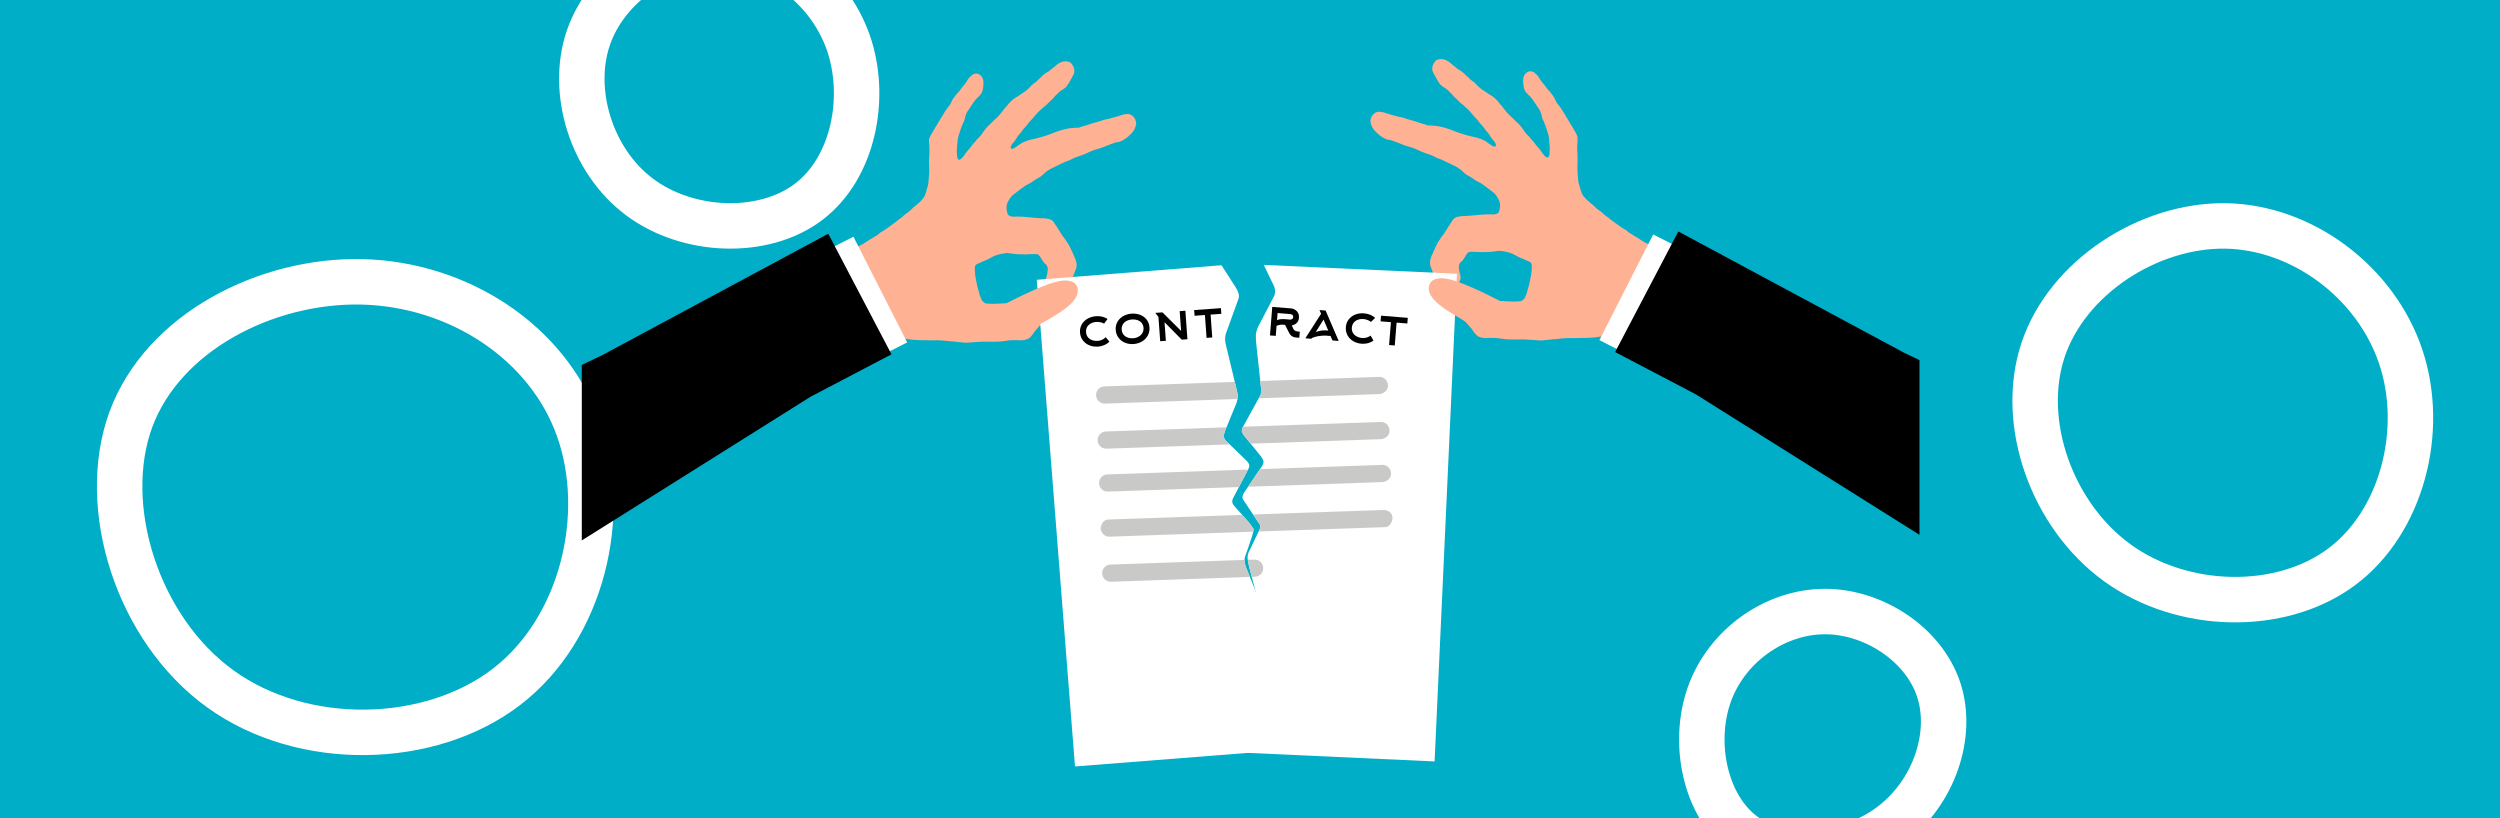
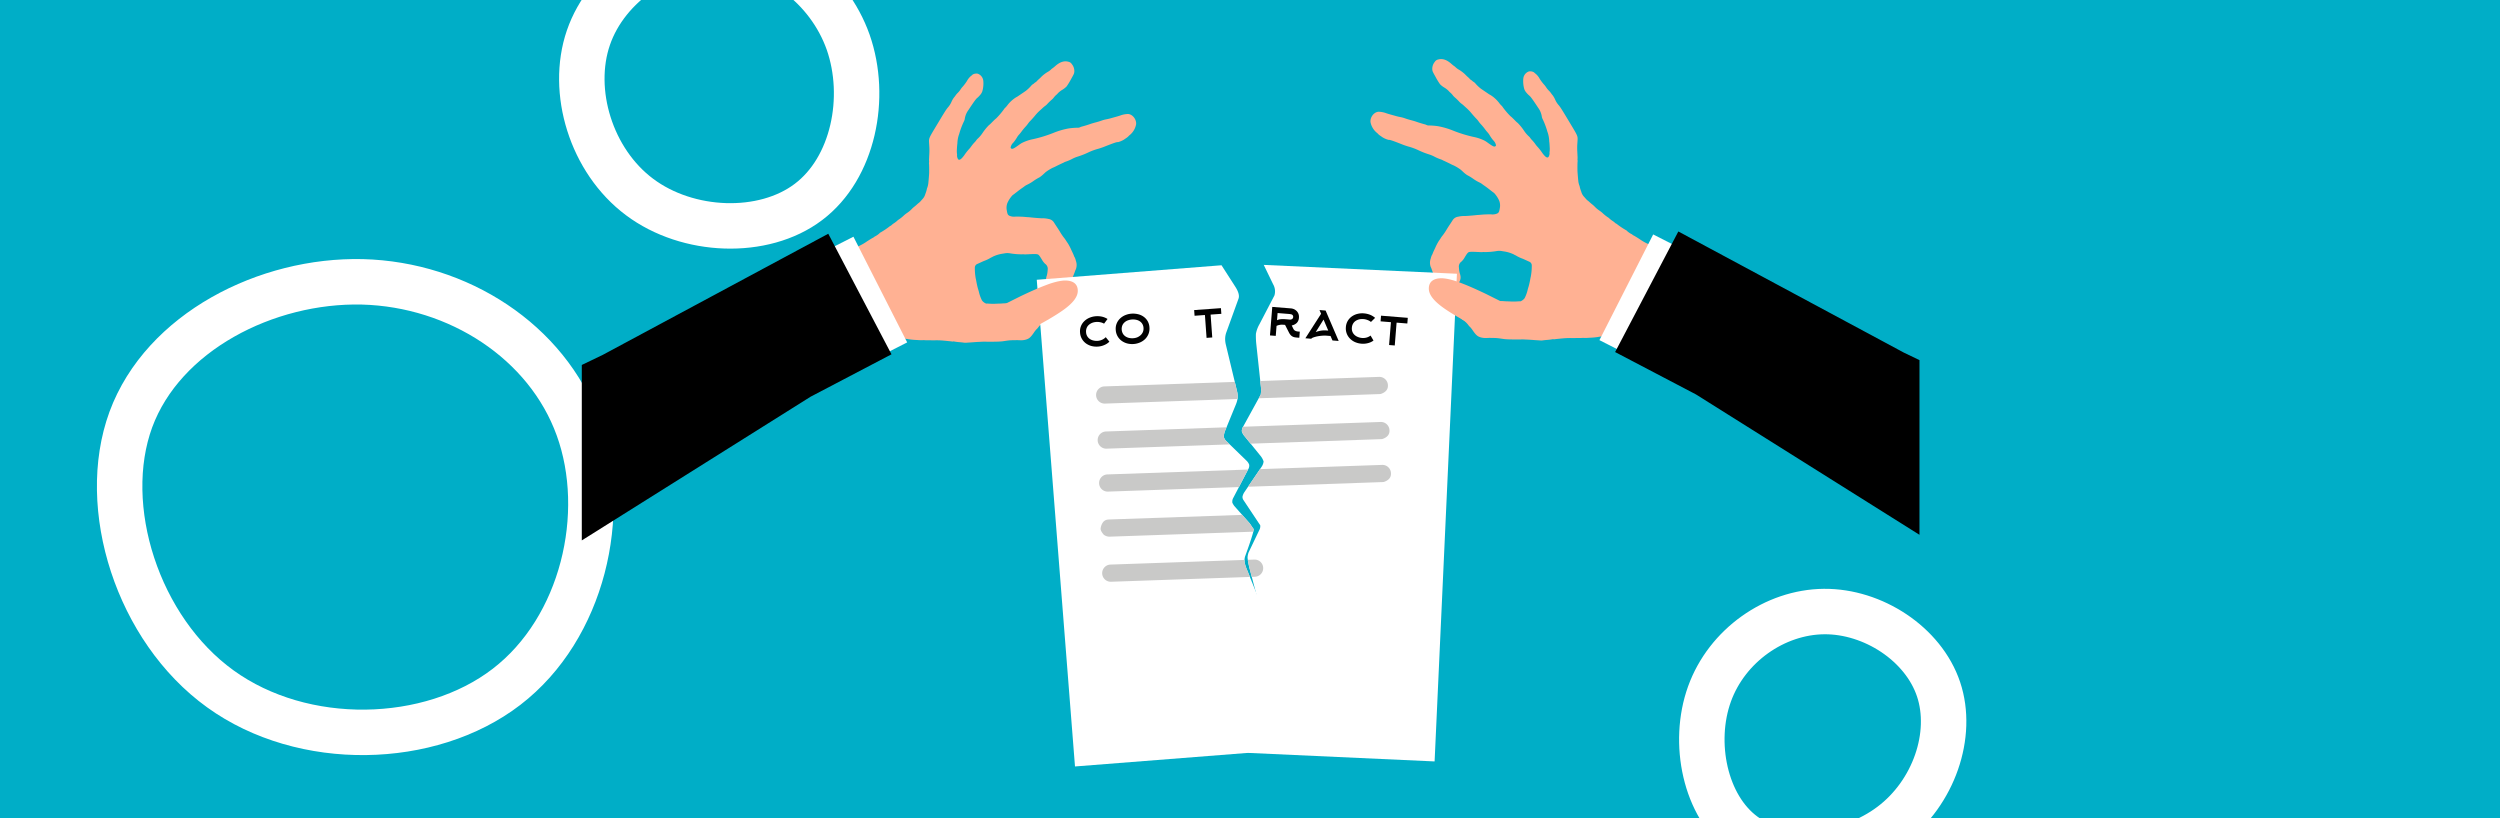
<svg xmlns="http://www.w3.org/2000/svg" width="1100" height="360" viewBox="0 0 1100 360">
  <defs>
    <clipPath id="clip-path">
      <rect id="長方形_2656" data-name="長方形 2656" width="1100" height="360" transform="translate(3007 11491)" fill="#00aec7" />
    </clipPath>
  </defs>
  <g id="グループ_3994" data-name="グループ 3994" transform="translate(-3007 -11491)">
    <rect id="長方形_2650" data-name="長方形 2650" width="1100" height="360" transform="translate(3007 11491)" fill="#00aec7" />
    <g id="マスクグループ_127" data-name="マスクグループ 127" clip-path="url(#clip-path)">
      <g id="グループ_3986" data-name="グループ 3986">
        <g id="グループ_3980" data-name="グループ 3980" transform="translate(3169.667 11704.61)">
          <path id="パス_9445" data-name="パス 9445" d="M91.7-25.4c13.7,37.8,2.1,88.2-31.5,114-33.7,25.9-89.5,27.2-125.9.9-36.4-26.2-53.5-80-39.4-118.5C-90.9-67.5-45.4-90.6-3.2-89.6,39-88.5,78-63.3,91.7-25.4Z" fill="none" stroke="#fff" stroke-width="20" />
        </g>
        <g id="グループ_3982" data-name="グループ 3982" transform="translate(3808.967 11810.28)">
          <path id="パス_9447" data-name="パス 9447" d="M51-16c6.7,20-2.1,45.6-20.9,59.7-18.8,14.2-47.5,17-64.7,4.4s-22.9-40.6-15.2-62S-21-50,.6-50.2C22.1-50.4,44.3-36,51-16Z" fill="none" stroke="#fff" stroke-width="20" />
        </g>
        <g id="グループ_3984" data-name="グループ 3984" transform="translate(3988.11 11671.205)">
-           <path id="パス_9449" data-name="パス 9449" d="M75.2-23.3c10.9,32.4.6,72.8-26.1,92.6s-69.7,19-98.5-1.8S-92.8,5.9-82.2-26.1-35.8-81.3-1.8-80.8C32.2-80.2,64.3-55.8,75.2-23.3Z" fill="none" stroke="#fff" stroke-width="20" />
-         </g>
+           </g>
        <g id="グループ_3985" data-name="グループ 3985" transform="translate(3324.9 11525.473)">
          <path id="パス_9450" data-name="パス 9450" d="M55.3-15.9c8.5,24.3,2.3,55.4-17.5,70.3C18,69.4-15.3,68.1-36.5,52.2-57.8,36.3-67.1,5.7-59-17.9s33.6-40.3,58-40S46.7-40.2,55.3-15.9Z" fill="none" stroke="#fff" stroke-width="20" />
        </g>
      </g>
    </g>
    <g id="グループ_3923" data-name="グループ 3923" transform="translate(-16.633 -741.852)">
      <g id="グループ_3895" data-name="グループ 3895" transform="translate(3358.151 12259.846)">
        <path id="パス_9362" data-name="パス 9362" d="M362.744,914.1c-1.884-.551-3.762.031-5.832,1.844a12.93,12.93,0,0,1-1.28,1.031,3.314,3.314,0,0,0-.648.542,7.515,7.515,0,0,1-1.137.869,14.82,14.82,0,0,0-3.058,2.276c-.368.384-.946.937-1.3,1.238a6.92,6.92,0,0,0-.727.727,2.487,2.487,0,0,1-.6.492,2.821,2.821,0,0,0-.569.434,1.968,1.968,0,0,1-.523.384,3.688,3.688,0,0,0-.829.743,16.623,16.623,0,0,1-2.352,2.233c-.477.334-2.108,1.435-3.331,2.267a6.192,6.192,0,0,1-.91.54,14.41,14.41,0,0,0-3.841,3.511,8.244,8.244,0,0,1-.963,1.1,3.3,3.3,0,0,0-.616.747,31.741,31.741,0,0,1-3.372,3.945,11.589,11.589,0,0,0-.943.83c-.3.288-.868.859-1.268,1.271a8.575,8.575,0,0,1-.988.88,23.583,23.583,0,0,0-2.707,3.32,13.38,13.38,0,0,1-2.13,2.535,3.844,3.844,0,0,0-.7.788,5.983,5.983,0,0,1-.79.936,16,16,0,0,0-1.4,1.7,10.065,10.065,0,0,1-1,1.243,23.106,23.106,0,0,0-2.148,2.772c-1.328,1.761-2.078,2.241-2.657,1.68a3.147,3.147,0,0,1-.474-1.644,2.171,2.171,0,0,0-.018-.722,10.64,10.64,0,0,1-.07-1.233c.031-1.064.148-2.712.2-2.988a3.536,3.536,0,0,0,.048-.5,13.422,13.422,0,0,1,.605-3.506,9.683,9.683,0,0,0,.372-1.17,34.024,34.024,0,0,1,1.807-4.692,4.784,4.784,0,0,0,.444-1.159,8.667,8.667,0,0,1,1.64-4.049c2.351-3.579,3.345-4.936,3.843-5.3a10.377,10.377,0,0,0,1.257-1.277,4.553,4.553,0,0,0,1.02-1.712,12.553,12.553,0,0,0,.413-4.533,3.707,3.707,0,0,0-2.447-3.16,3.285,3.285,0,0,0-2.288.414,3.749,3.749,0,0,1-.675.588,7.461,7.461,0,0,0-1.784,2.215,20.1,20.1,0,0,1-1.793,2.412,8.469,8.469,0,0,0-1.033,1.317,8.584,8.584,0,0,1-1.174,1.45,7.864,7.864,0,0,0-1.011,1.177,8.846,8.846,0,0,1-.7.913,9.091,9.091,0,0,0-1.086,1.874,9.4,9.4,0,0,1-1.579,2.493c-.769.9-1.453,2-4.519,7.113-4.256,7.114-3.888,6.158-3.712,9.419a28.416,28.416,0,0,1,.058,3.639c-.026.51-.078,1.454-.1,2.12a10.993,10.993,0,0,0-.014,1.476.661.661,0,0,1-.01.38,1.994,1.994,0,0,0-.01.691c.054.481.075,2.365.052,3.96-.008.506-.215,3.136-.341,4.282a8.366,8.366,0,0,1-.5,2.269,2.66,2.66,0,0,0-.2.73,13.981,13.981,0,0,1-.628,1.961,5.143,5.143,0,0,1-1.09,2.088c-.311.341-.747.838-1,1.124a5.417,5.417,0,0,1-.806.756,8.337,8.337,0,0,0-.75.636c-.218.21-.734.66-1.17,1a10.529,10.529,0,0,0-1.213,1.1,12.755,12.755,0,0,1-2.094,1.722,11.721,11.721,0,0,0-1.285,1.013,16.223,16.223,0,0,1-2.362,1.886,2.645,2.645,0,0,0-.628.508A10.691,10.691,0,0,1,286,985.072a7.514,7.514,0,0,0-1.1.83,1.873,1.873,0,0,1-.541.389,2.054,2.054,0,0,0-.514.344,32.927,32.927,0,0,1-3.866,2.567,1.12,1.12,0,0,0-.419.339,8.641,8.641,0,0,1-1.867,1.315,1.662,1.662,0,0,0-.5.32,3.225,3.225,0,0,1-.669.422c-.228.1-1.326.771-2.434,1.488a23.4,23.4,0,0,1-7.552,3.509c-4.786,1.54-6.236,1.743-8.4,1.255-.639-.149-1.46-.329-1.847-.405-.37-.081-1.2-.268-1.84-.416a8.256,8.256,0,0,0-1.431-.219.656.656,0,0,1-.381-.01,11.513,11.513,0,0,0-1.8.319,13.018,13.018,0,0,1-1.765.341,9.3,9.3,0,0,0-1.332.443,11.956,11.956,0,0,1-1.357.46,12.283,12.283,0,0,0-1.488.551c-.756.308-1.835.716-2.39.9a9.839,9.839,0,0,0-1.338.533,40.849,40.849,0,0,1-5.023,1.939c-.445.122-1.127.334-1.526.483-1.213.453-8.6,6.822-7.418,7.681a5.453,5.453,0,0,0,2.3.956c3.256,4.471,6.828.427,21.389,9.108,14.151,8.436,25.761,15.3,25.789,15.25s.209-.092.4-.072c.185,0,.95.041,1.693.066s1.859.072,2.452.116a6.962,6.962,0,0,0,1.305-.01.451.451,0,0,1,.305-.019,10.324,10.324,0,0,0,1.834.011c1.649-.068,2.511-.112,2.741-.16a18.955,18.955,0,0,1,3.309.209,5.53,5.53,0,0,0,.918.146,1.682,1.682,0,0,1,.518.092,29.706,29.706,0,0,0,3.275.344c.214,0,.814.036,1.347.076s1.271.046,1.636.031a8.326,8.326,0,0,1,1.155.008,9.989,9.989,0,0,0,1.189.029c.395-.013,1.092-.015,1.554.014s1.16.026,1.543.007a30.183,30.183,0,0,1,3.04.064c.837.05,4.574.422,4.654.47a.447.447,0,0,0,.323-.024,1.228,1.228,0,0,1,.577.019,19.267,19.267,0,0,0,2.113.27c.989.079,1.928.19,2.092.226a4.765,4.765,0,0,0,1.046.036c.408-.035.893-.071,1.084-.08.67-.034,1.623-.1,2.438-.171.449-.026,1.21-.083,1.688-.107s1.159-.051,1.512-.073.891-.041,1.183-.038c1.285.024,3.835.028,4.479.01.394-.012.961-.03,1.253-.026.524,0,1.889-.08,2.413-.154.139-.026.824-.112,1.524-.221s1.474-.189,1.732-.205c1.064-.047,1.3-.059,1.7-.053.225.011.649,0,.954-.019.287-.015,1.048.006,1.689.048a8.023,8.023,0,0,0,2.376-.223c1.548-.392,2.247-.966,3.681-3.034a10.908,10.908,0,0,1,1.212-1.567,4.362,4.362,0,0,0,.759-.832,9.886,9.886,0,0,1,2.279-2.214,3.557,3.557,0,0,0,.75-.558,17.109,17.109,0,0,1,3.642-3c1.245-.712,3.9-2.44,4.7-3.078,2.342-1.852,2.891-2.592,2.774-3.667a2.932,2.932,0,0,0-1.149-1.86,2.408,2.408,0,0,1-.927-1.481,23.847,23.847,0,0,1,1.2-2.378,41.719,41.719,0,0,0,2.837-6.212,6.157,6.157,0,0,1,.453-1.122,5.334,5.334,0,0,0,.019-3.716,7.84,7.84,0,0,0-.5-1.5,2.571,2.571,0,0,1-.358-.724c-.136-.344-.317-.792-.4-.965s-.413-.865-.727-1.531a22.2,22.2,0,0,0-1.57-3.024c-.162-.22-.6-.866-.949-1.417a9.584,9.584,0,0,0-.785-1.071,26.929,26.929,0,0,1-1.892-2.845c-.233-.387-.854-1.345-1.368-2.115s-1.064-1.64-1.224-1.89a3.443,3.443,0,0,0-2.289-1.35,11.744,11.744,0,0,0-2.724-.309c-.289.044-2.974-.149-4.676-.329-.638-.071-1.265-.135-1.39-.132s-.659-.037-1.185-.088-1.12-.095-1.327-.11-.85-.027-1.438-.053c-.57-.03-1.338-.04-1.691-.018a5.156,5.156,0,0,1-2.778-.373c-.71-.392-.859-.713-1.144-2.414a5.881,5.881,0,0,1,.271-3.179,12.3,12.3,0,0,1,2.269-3.442c.218-.133,1.064-.774,1.887-1.427s1.9-1.45,2.365-1.761.962-.68,1.1-.8a6.64,6.64,0,0,1,1.046-.614,17.9,17.9,0,0,0,2.759-1.619,21.155,21.155,0,0,1,2.7-1.641,13.024,13.024,0,0,0,1.921-1.562c.338-.308.722-.667.875-.793a19.84,19.84,0,0,1,3.046-1.866,11.745,11.745,0,0,0,1.14-.511c.378-.193.91-.463,1.213-.607,1.322-.635,1.946-.928,2.1-.988a2.368,2.368,0,0,0,.489-.25,5.8,5.8,0,0,1,1-.408,18.609,18.609,0,0,0,2.405-1.026,14.258,14.258,0,0,1,2.572-1.1,34.181,34.181,0,0,0,4.613-1.8,26.375,26.375,0,0,1,4.594-1.686c.676-.2,1.746-.568,2.39-.818,4.217-1.678,5.861-2.229,6.135-2.066a9.49,9.49,0,0,0,2.606-1.076c.307-.2.859-.586,1.23-.844a4.552,4.552,0,0,0,.787-.645,4.831,4.831,0,0,1,.7-.651,8.032,8.032,0,0,0,2.694-4.6c.242-2.222-1.628-4.56-3.647-4.572a10.5,10.5,0,0,0-3.1.58c-.307.126-1.252.414-2.085.644s-1.953.552-2.47.693c-.535.146-1.4.355-1.933.441a13.6,13.6,0,0,0-2.045.575c-.594.218-1.727.563-2.529.766-.783.2-1.91.531-2.486.745-.961.34-2.418.786-3.591,1.092a4.47,4.47,0,0,0-.84.319,1.871,1.871,0,0,1-.74.178,31.228,31.228,0,0,0-4.073.294,33.648,33.648,0,0,0-6.949,2.029,58.772,58.772,0,0,1-8.876,2.72,18.8,18.8,0,0,0-5.008,1.732c-.187.105-.744.469-1.217.821-2.172,1.567-2.82,1.876-3.277,1.6a.752.752,0,0,1-.361-.432,3.992,3.992,0,0,1,1.212-2.216,17.061,17.061,0,0,0,1.489-2.082,7.452,7.452,0,0,1,.985-1.393,13.629,13.629,0,0,0,1.167-1.439,25.888,25.888,0,0,1,1.722-2.083,12.155,12.155,0,0,0,1.087-1.332,8.157,8.157,0,0,1,1.013-1.206c.4-.411,1.256-1.355,1.876-2.083a20.92,20.92,0,0,1,2.113-2.3c.184-.153.734-.661,1.238-1.118a12.509,12.509,0,0,1,1.309-1.106,5.916,5.916,0,0,0,.75-.635,24.731,24.731,0,0,1,2.191-2.144,5.772,5.772,0,0,0,.879-.929,7.748,7.748,0,0,1,1-1.088,4.994,4.994,0,0,0,.8-.793,9.678,9.678,0,0,1,1.859-1.459,9.176,9.176,0,0,0,1.967-1.534,28.424,28.424,0,0,0,1.9-3.106c1.353-2.426,1.4-2.524,1.49-3.381a4.826,4.826,0,0,0-1.1-3.317,2.311,2.311,0,0,0-1.425-1.035h0Zm-12.432,85.951c.316.482.625.976.682,1.087a7.562,7.562,0,0,0,1.44,1.865,2.673,2.673,0,0,1,1.1,2.667,12.422,12.422,0,0,1-.36,2.446,5.856,5.856,0,0,0-.277,1.01,3.787,3.787,0,0,0,.386,2.674,9.729,9.729,0,0,1,1.073,3.052c-.2.73-.97.953-2.755.833a9.255,9.255,0,0,0-4.392,1.218,26.389,26.389,0,0,1-2.823.869c-1.234.332-2.477.7-2.754.833a5.626,5.626,0,0,0-1.931,1.215,1.5,1.5,0,0,1-1.326.926,3.559,3.559,0,0,1-.983-.091,11.49,11.49,0,0,0-2.589-.275,9.813,9.813,0,0,0-1.009.032c-.312.031-.8.066-1.078.069s-.991.028-1.595.055a27.3,27.3,0,0,1-3.987-.057.549.549,0,0,0-.364.014c-.41.142-1.654-.677-2.153-1.422a16.256,16.256,0,0,1-1.325-3.667c-.053-.248-.253-.924-.426-1.491s-.443-1.749-.611-2.607c-.151-.863-.312-1.655-.347-1.754a25.4,25.4,0,0,1-.419-5.03,1.815,1.815,0,0,1,.933-1.408c.2-.08.917-.4,1.584-.711s1.295-.589,1.4-.635a15.58,15.58,0,0,0,2.576-1.156,9.88,9.88,0,0,1,1.006-.545.653.653,0,0,0,.33-.19,15.244,15.244,0,0,1,4.136-1.308c.168-.023.7-.109,1.164-.188a6.7,6.7,0,0,1,2.425.007,30.942,30.942,0,0,0,5.176.425,5.525,5.525,0,0,1,1,.009,3.355,3.355,0,0,0,.624.017c.317-.013,1.207-.054,2-.091,2.385-.109,3.085-.063,3.571.211a4.383,4.383,0,0,1,.9,1.091h0Z" transform="translate(-227.078 -913.904)" fill="#ffb193" />
      </g>
      <g id="グループ_3896" data-name="グループ 3896" transform="translate(3626.633 12258.852)">
        <path id="パス_9363" data-name="パス 9363" d="M676.068,912.55c1.884-.551,3.762.031,5.832,1.844a12.9,12.9,0,0,0,1.28,1.031,3.334,3.334,0,0,1,.648.542,7.531,7.531,0,0,0,1.137.869,14.8,14.8,0,0,1,3.058,2.276c.368.384.946.937,1.3,1.238a6.913,6.913,0,0,1,.727.727,2.5,2.5,0,0,0,.6.491,2.811,2.811,0,0,1,.569.434,1.962,1.962,0,0,0,.523.384,3.678,3.678,0,0,1,.829.743,16.621,16.621,0,0,0,2.352,2.233c.477.334,2.108,1.435,3.331,2.267a6.207,6.207,0,0,0,.91.54A14.409,14.409,0,0,1,703,931.682a8.243,8.243,0,0,0,.963,1.1,3.3,3.3,0,0,1,.616.747,31.723,31.723,0,0,0,3.372,3.945,11.6,11.6,0,0,1,.943.83c.3.288.868.859,1.268,1.27a8.521,8.521,0,0,0,.988.88,23.623,23.623,0,0,1,2.707,3.32,13.354,13.354,0,0,0,2.13,2.535,3.846,3.846,0,0,1,.7.788,6,6,0,0,0,.79.936,16.013,16.013,0,0,1,1.4,1.7,10.075,10.075,0,0,0,1,1.243,23.083,23.083,0,0,1,2.148,2.772c1.328,1.761,2.078,2.241,2.657,1.68a3.146,3.146,0,0,0,.474-1.644,2.169,2.169,0,0,1,.018-.722,10.636,10.636,0,0,0,.07-1.233c-.031-1.064-.148-2.712-.2-2.988a3.544,3.544,0,0,1-.048-.5,13.421,13.421,0,0,0-.605-3.506,9.7,9.7,0,0,1-.372-1.17,34.046,34.046,0,0,0-1.807-4.692,4.78,4.78,0,0,1-.444-1.159,8.669,8.669,0,0,0-1.64-4.049c-2.351-3.579-3.345-4.936-3.843-5.3a10.37,10.37,0,0,1-1.256-1.277,4.552,4.552,0,0,1-1.02-1.712,12.554,12.554,0,0,1-.413-4.533,3.708,3.708,0,0,1,2.447-3.16,3.286,3.286,0,0,1,2.288.414,3.75,3.75,0,0,0,.675.588A7.459,7.459,0,0,1,720.795,921a20.142,20.142,0,0,0,1.793,2.411,8.477,8.477,0,0,1,1.033,1.317,8.59,8.59,0,0,0,1.174,1.45,7.855,7.855,0,0,1,1.011,1.176,8.883,8.883,0,0,0,.7.913,9.1,9.1,0,0,1,1.086,1.874,9.4,9.4,0,0,0,1.579,2.493c.769.9,1.453,2,4.519,7.113,4.256,7.114,3.888,6.159,3.712,9.419a28.372,28.372,0,0,0-.058,3.639c.026.51.078,1.454.1,2.119a10.975,10.975,0,0,1,.014,1.476.662.662,0,0,0,.01.38,2,2,0,0,1,.01.691c-.054.481-.075,2.365-.052,3.96.008.506.215,3.136.341,4.282a8.37,8.37,0,0,0,.5,2.268,2.658,2.658,0,0,1,.2.73,13.961,13.961,0,0,0,.628,1.962,5.142,5.142,0,0,0,1.09,2.088c.311.341.747.838.995,1.124a5.411,5.411,0,0,0,.806.756,8.333,8.333,0,0,1,.75.636c.218.21.734.66,1.171,1a10.533,10.533,0,0,1,1.213,1.1,12.761,12.761,0,0,0,2.094,1.722,11.69,11.69,0,0,1,1.284,1.013A16.219,16.219,0,0,0,750.867,982a2.642,2.642,0,0,1,.628.508,10.656,10.656,0,0,0,1.314,1.011,7.512,7.512,0,0,1,1.1.83,1.875,1.875,0,0,0,.541.389,2.05,2.05,0,0,1,.514.344,32.9,32.9,0,0,0,3.866,2.567,1.124,1.124,0,0,1,.419.339,8.646,8.646,0,0,0,1.867,1.315,1.664,1.664,0,0,1,.5.32,3.212,3.212,0,0,0,.669.422c.228.1,1.326.771,2.434,1.488a23.4,23.4,0,0,0,7.552,3.509c4.786,1.54,6.236,1.743,8.4,1.254.639-.149,1.459-.328,1.847-.4.37-.081,1.2-.268,1.84-.416a8.222,8.222,0,0,1,1.431-.219.655.655,0,0,0,.381-.01,11.509,11.509,0,0,1,1.8.319,12.919,12.919,0,0,0,1.765.34,9.379,9.379,0,0,1,1.332.443,12.025,12.025,0,0,0,1.357.46,12.278,12.278,0,0,1,1.489.551c.756.307,1.835.716,2.39.9a9.865,9.865,0,0,1,1.338.533,40.824,40.824,0,0,0,5.023,1.939c.444.122,1.127.334,1.525.483,1.214.452,8.6,6.822,7.418,7.681a5.448,5.448,0,0,1-2.3.956c-3.256,4.471-6.828.427-21.389,9.108-14.151,8.436-25.761,15.3-25.789,15.25s-.209-.092-.4-.072c-.185,0-.95.041-1.693.066s-1.859.072-2.452.116a6.954,6.954,0,0,1-1.305-.011.451.451,0,0,0-.305-.019,10.39,10.39,0,0,1-1.834.011c-1.649-.068-2.511-.112-2.741-.161a18.992,18.992,0,0,0-3.309.209,5.517,5.517,0,0,1-.918.146,1.681,1.681,0,0,0-.518.092,29.782,29.782,0,0,1-3.274.344c-.214,0-.814.036-1.347.076s-1.271.046-1.636.031a8.286,8.286,0,0,0-1.155.008,10,10,0,0,1-1.189.029c-.395-.012-1.092-.015-1.554.014s-1.16.026-1.542.007a30.119,30.119,0,0,0-3.04.065c-.837.05-4.574.422-4.654.47a.445.445,0,0,1-.323-.024,1.227,1.227,0,0,0-.577.019,19.3,19.3,0,0,1-2.113.27c-.989.079-1.928.191-2.092.226a4.755,4.755,0,0,1-1.046.036c-.408-.035-.893-.071-1.084-.08-.67-.034-1.623-.1-2.438-.171-.449-.026-1.21-.083-1.688-.107s-1.159-.051-1.512-.073-.891-.041-1.183-.038c-1.285.024-3.835.028-4.479.01-.394-.013-.962-.03-1.253-.026-.524,0-1.889-.08-2.413-.155-.139-.026-.824-.112-1.524-.221s-1.474-.189-1.731-.205c-1.064-.046-1.3-.058-1.7-.053-.225.011-.649,0-.954-.018-.287-.015-1.048.006-1.689.047a8.034,8.034,0,0,1-2.375-.223c-1.548-.392-2.247-.966-3.681-3.034a10.912,10.912,0,0,0-1.212-1.566,4.363,4.363,0,0,1-.759-.832,9.884,9.884,0,0,0-2.279-2.214,3.56,3.56,0,0,1-.75-.558,17.1,17.1,0,0,0-3.642-3c-1.245-.712-3.9-2.44-4.7-3.078-2.341-1.852-2.891-2.592-2.774-3.667a2.932,2.932,0,0,1,1.149-1.86,2.408,2.408,0,0,0,.927-1.481,23.8,23.8,0,0,0-1.2-2.378,41.7,41.7,0,0,1-2.837-6.212,6.165,6.165,0,0,0-.453-1.122,5.335,5.335,0,0,1-.019-3.716,7.84,7.84,0,0,1,.5-1.5,2.574,2.574,0,0,0,.358-.724c.135-.344.317-.792.4-.965s.413-.865.727-1.531a22.2,22.2,0,0,1,1.57-3.024c.162-.22.6-.866.949-1.417a9.6,9.6,0,0,1,.785-1.071,26.975,26.975,0,0,0,1.892-2.845c.233-.387.854-1.345,1.368-2.115s1.064-1.64,1.224-1.89a3.444,3.444,0,0,1,2.289-1.349,11.732,11.732,0,0,1,2.724-.309c.289.044,2.974-.149,4.676-.329.638-.071,1.265-.135,1.391-.133s.659-.037,1.185-.088,1.12-.095,1.327-.11.85-.027,1.438-.053c.57-.03,1.338-.04,1.691-.018a5.155,5.155,0,0,0,2.778-.373c.71-.392.859-.713,1.144-2.414a5.879,5.879,0,0,0-.271-3.179,12.3,12.3,0,0,0-2.269-3.442c-.218-.133-1.064-.773-1.887-1.427s-1.9-1.45-2.365-1.761-.962-.68-1.1-.8a6.65,6.65,0,0,0-1.046-.613,17.879,17.879,0,0,1-2.759-1.619,21.172,21.172,0,0,0-2.7-1.641,13.037,13.037,0,0,1-1.921-1.562c-.338-.308-.722-.667-.875-.793a19.821,19.821,0,0,0-3.046-1.866,11.757,11.757,0,0,1-1.14-.511c-.378-.193-.91-.463-1.213-.607-1.322-.635-1.945-.928-2.1-.988a2.365,2.365,0,0,1-.489-.25,5.819,5.819,0,0,0-1-.408,18.552,18.552,0,0,1-2.405-1.025,14.29,14.29,0,0,0-2.572-1.1,34.133,34.133,0,0,1-4.613-1.8,26.394,26.394,0,0,0-4.594-1.686c-.676-.2-1.746-.568-2.39-.818-4.217-1.678-5.861-2.229-6.135-2.066a9.495,9.495,0,0,1-2.606-1.076c-.307-.2-.859-.586-1.23-.844a4.548,4.548,0,0,1-.787-.645,4.816,4.816,0,0,0-.7-.651,8.034,8.034,0,0,1-2.694-4.6c-.242-2.222,1.628-4.559,3.647-4.572a10.5,10.5,0,0,1,3.1.58c.307.126,1.252.414,2.085.644s1.953.552,2.47.693c.535.146,1.4.355,1.933.441a13.566,13.566,0,0,1,2.045.576c.594.218,1.727.563,2.529.766.783.2,1.91.532,2.486.745.961.34,2.418.786,3.59,1.092a4.5,4.5,0,0,1,.84.319,1.869,1.869,0,0,0,.74.178,31.183,31.183,0,0,1,4.073.294,33.668,33.668,0,0,1,6.949,2.029,58.756,58.756,0,0,0,8.876,2.721,18.8,18.8,0,0,1,5.008,1.732c.187.105.744.469,1.217.821,2.172,1.567,2.82,1.877,3.276,1.6a.751.751,0,0,0,.361-.432,3.994,3.994,0,0,0-1.212-2.216,17.064,17.064,0,0,1-1.489-2.082,7.431,7.431,0,0,0-.985-1.393,13.669,13.669,0,0,1-1.167-1.439,25.908,25.908,0,0,0-1.722-2.083,12.19,12.19,0,0,1-1.087-1.332,8.157,8.157,0,0,0-1.013-1.206c-.4-.411-1.256-1.355-1.876-2.083a20.922,20.922,0,0,0-2.113-2.3c-.184-.153-.734-.661-1.238-1.118a12.52,12.52,0,0,0-1.309-1.106,5.906,5.906,0,0,1-.75-.636,24.732,24.732,0,0,0-2.191-2.144,5.761,5.761,0,0,1-.879-.929,7.749,7.749,0,0,0-1-1.088,5.011,5.011,0,0,1-.8-.793,9.672,9.672,0,0,0-1.859-1.459,9.172,9.172,0,0,1-1.967-1.534,28.4,28.4,0,0,1-1.9-3.107c-1.354-2.426-1.4-2.524-1.49-3.381a4.825,4.825,0,0,1,1.1-3.317,2.313,2.313,0,0,1,1.425-1.035h0ZM688.5,998.5c-.316.482-.625.976-.682,1.087a7.564,7.564,0,0,1-1.44,1.864,2.673,2.673,0,0,0-1.1,2.667,12.431,12.431,0,0,0,.36,2.446,5.838,5.838,0,0,1,.277,1.01,3.787,3.787,0,0,1-.386,2.674,9.726,9.726,0,0,0-1.073,3.052c.2.729.97.953,2.755.833a9.25,9.25,0,0,1,4.392,1.218,26.408,26.408,0,0,0,2.823.869c1.234.331,2.477.7,2.754.833a5.632,5.632,0,0,1,1.931,1.215,1.5,1.5,0,0,0,1.326.927,3.553,3.553,0,0,0,.983-.091,11.518,11.518,0,0,1,2.589-.275,9.782,9.782,0,0,1,1.009.032c.312.031.8.066,1.078.069s.991.028,1.595.055a27.285,27.285,0,0,0,3.987-.057.547.547,0,0,1,.364.015c.41.142,1.654-.677,2.153-1.423a16.267,16.267,0,0,0,1.325-3.667c.053-.248.253-.925.426-1.491s.443-1.749.611-2.607c.151-.863.312-1.656.347-1.754a25.4,25.4,0,0,0,.419-5.03,1.815,1.815,0,0,0-.933-1.408c-.2-.08-.917-.4-1.584-.711s-1.295-.589-1.4-.635a15.591,15.591,0,0,1-2.576-1.156,9.879,9.879,0,0,0-1.006-.545.654.654,0,0,1-.33-.19,15.235,15.235,0,0,0-4.136-1.308c-.168-.023-.7-.109-1.164-.188a6.709,6.709,0,0,0-2.424.007,30.928,30.928,0,0,1-5.176.425,5.538,5.538,0,0,0-1,.009,3.348,3.348,0,0,1-.625.016c-.317-.012-1.207-.054-2-.09-2.385-.109-3.085-.063-3.571.211a4.384,4.384,0,0,0-.9,1.091h0Z" transform="translate(-646.344 -912.351)" fill="#ffb193" />
      </g>
      <g id="グループ_3897" data-name="グループ 3897" transform="translate(3570.024 12349.405)">
        <path id="パス_9364" data-name="パス 9364" d="M567.6,1053.762l4.135,8.542a6.226,6.226,0,0,1,.572,4.9l-6.6,12.67a13.272,13.272,0,0,0-1.553,4.212,33.844,33.844,0,0,0,.215,4.939l2.009,18.7a12.833,12.833,0,0,1-.113,3.128l-7.862,14.305a3.271,3.271,0,0,0-.422,1.394q-.2.61.894,2.238l7.176,8.834a7.736,7.736,0,0,1,1.483,2.629,5.11,5.11,0,0,1-.875,2.338l-7.524,11.091a5.547,5.547,0,0,0-.887,2.042,2.464,2.464,0,0,0,.4,1.482l7.406,11.127a3.5,3.5,0,0,1-.406,2.095l-4.666,9.744a7.312,7.312,0,0,0-.51,2.471,37.478,37.478,0,0,0,1.118,5.551l5.372,20.472a14.728,14.728,0,0,1,.4,2.684,4.884,4.884,0,0,1-.608,2.947l-7.024,12.941a4.34,4.34,0,0,0-.54,1.6,5.869,5.869,0,0,0,.769,3.265l6.859,13.98a10.021,10.021,0,0,1,.858,3.6q-.074,2.993-6.926,18.8l82.027,3.756,9.825-214.58Z" transform="translate(-557.943 -1053.762)" fill="#fff" />
      </g>
      <g id="グループ_3898" data-name="グループ 3898" transform="translate(3479.806 12349.564)">
        <path id="パス_9365" data-name="パス 9365" d="M417.057,1060.4,433.88,1274.54l86.307-6.78,3.667-13.748a14.72,14.72,0,0,0,.31-3.873,7.222,7.222,0,0,0-.95-2.719l-8.139-12.331a15.682,15.682,0,0,1-1.822-3.569q-.321-.709.746-3.938l4.652-12.121a6.6,6.6,0,0,0,.352-3.331,11.034,11.034,0,0,0-.654-2.346l-9.052-22.457a13.686,13.686,0,0,1-.791-2.731,6.417,6.417,0,0,1,.187-2.377q4.581-12.582,3.645-12.3l-1.561-2.312-6.833-7.712q-.966-1.41-.843-1.708a3.118,3.118,0,0,1,.367-1.71l6.745-12.923a2.844,2.844,0,0,0,.3-1.835,4.65,4.65,0,0,0-1.065-1.619l-8.984-8.719a3.888,3.888,0,0,1-1.108-1.895,8.2,8.2,0,0,1,.645-2.822l4.652-11.341a11.933,11.933,0,0,0,.782-2.715,9.221,9.221,0,0,0-.161-2.77l-5.039-20.984a11.128,11.128,0,0,1-.288-2.193,8.824,8.824,0,0,1,.588-3.305l5.317-14.7q.644-1.935-1.408-5.162l-6.095-9.484Z" transform="translate(-417.057 -1054.009)" fill="#fff" />
      </g>
      <g id="グループ_3899" data-name="グループ 3899" transform="translate(3652.317 12355.286)">
        <path id="パス_9366" data-name="パス 9366" d="M725.82,1076.94h0l-14.207-7.091c-3.95-1.888-7.691-3.587-11.29-4.925a35.483,35.483,0,0,0-4.946-1.539,20.688,20.688,0,0,0-2.849-.433c-3.882-.132-6.077,1.4-6.075,4.551,0,2.676,2.212,5.383,6.076,8.2,3.791,2.768,10.222,6.476,19.344,11.059l15.722-8.784,6.651-.881Z" transform="translate(-686.453 -1062.944)" fill="#ffb193" />
      </g>
      <g id="グループ_3900" data-name="グループ 3900" transform="translate(3727.377 12336.007)">
        <path id="パス_9367" data-name="パス 9367" d="M803.668,1079.342l11.828-23.252,11.827-23.253,12.06,6.134-23.654,46.5Z" transform="translate(-803.668 -1032.838)" fill="#fff" />
      </g>
      <g id="グループ_3901" data-name="グループ 3901" transform="translate(3734.282 12334.701)">
        <path id="パス_9368" data-name="パス 9368" d="M842.268,1030.8l-27.817,53.05,35.6,18.663,98.318,61.753.006-76.854-6.908-3.325Z" transform="translate(-814.451 -1030.8)" />
      </g>
      <g id="グループ_3902" data-name="グループ 3902" transform="translate(3450.064 12356.279)">
        <path id="パス_9369" data-name="パス 9369" d="M379.038,1078.492h0l14.207-7.091c3.95-1.888,7.691-3.587,11.29-4.925a35.449,35.449,0,0,1,4.946-1.539,20.652,20.652,0,0,1,2.849-.433c3.883-.132,6.077,1.4,6.075,4.551,0,2.677-2.211,5.383-6.076,8.2-3.791,2.767-10.222,6.476-19.344,11.059l-15.722-8.784-6.651-.881Z" transform="translate(-370.611 -1064.497)" fill="#ffb193" />
      </g>
      <g id="グループ_3903" data-name="グループ 3903" transform="translate(3387.083 12337.001)">
        <path id="パス_9370" data-name="パス 9370" d="M307.973,1080.895l-11.828-23.252-11.827-23.252-12.06,6.134,23.654,46.5Z" transform="translate(-272.258 -1034.391)" fill="#fff" />
      </g>
      <g id="グループ_3904" data-name="グループ 3904" transform="translate(3279.633 12335.696)">
        <path id="パス_9371" data-name="パス 9371" d="M212.9,1032.352l27.817,53.05-35.6,18.663-100.664,63.226v-77.2l9.247-4.45Z" transform="translate(-104.463 -1032.352)" />
      </g>
      <g id="グループ_3905" data-name="グループ 3905" transform="translate(3498.837 12371.971)">
        <path id="パス_9372" data-name="パス 9372" d="M453.124,1089.09a8.75,8.75,0,0,0-2.1.569,7.365,7.365,0,0,0-2.283,1.456,6.417,6.417,0,0,0-1.522,2.205,6.173,6.173,0,0,0-.425,2.881,6.325,6.325,0,0,0,.837,2.814,6.4,6.4,0,0,0,1.8,1.99,7.434,7.434,0,0,0,2.445,1.139,8.856,8.856,0,0,0,2.794.237q.309-.023.611-.065a8.4,8.4,0,0,0,2.143-.6,6.905,6.905,0,0,0,2.279-1.5l-1.6-1.979a5.288,5.288,0,0,1-1.623,1.14,5.753,5.753,0,0,1-1.53.438q-.2.029-.408.043a6.037,6.037,0,0,1-1.789-.139,4.661,4.661,0,0,1-1.581-.641,3.836,3.836,0,0,1-1.183-1.206,3.884,3.884,0,0,1-.545-1.812,4.029,4.029,0,0,1,.277-1.9,3.594,3.594,0,0,1,.974-1.362,5.061,5.061,0,0,1,1.471-.886,6.313,6.313,0,0,1,1.288-.321q.229-.032.464-.049a6.286,6.286,0,0,1,1.813.137,5.219,5.219,0,0,1,1.628.613l1.532-2.06a7.879,7.879,0,0,0-2.437-1.018,9.451,9.451,0,0,0-2.718-.193Q453.426,1089.047,453.124,1089.09Z" transform="translate(-446.776 -1089)" />
      </g>
      <g id="グループ_3906" data-name="グループ 3906" transform="translate(3531.975 12369.565)">
-         <path id="パス_9373" data-name="パス 9373" d="M498.525,1086.2l1.371,1.777.772,10.688,2.5-.18-.59-8.167,7.57,7.663,2.5-.18-.907-12.554-2.5.18.63,8.725-8.216-8.177Z" transform="translate(-498.525 -1085.243)" />
-       </g>
+         </g>
      <g id="グループ_3907" data-name="グループ 3907" transform="translate(3615.795 12370.699)">
        <path id="パス_9374" data-name="パス 9374" d="M636.78,1087.014a8.752,8.752,0,0,0-2.161.244,7.359,7.359,0,0,0-2.477,1.092,6.414,6.414,0,0,0-1.839,1.948,6.169,6.169,0,0,0-.858,2.783,6.326,6.326,0,0,0,.4,2.909,6.4,6.4,0,0,0,1.477,2.24,7.44,7.44,0,0,0,2.244,1.5,8.852,8.852,0,0,0,2.726.659q.309.025.614.028a8.4,8.4,0,0,0,2.209-.264,6.905,6.905,0,0,0,2.481-1.141l-1.285-2.2a5.288,5.288,0,0,1-1.777.881,5.761,5.761,0,0,1-1.579.2q-.2,0-.41-.019a6.034,6.034,0,0,1-1.747-.409,4.663,4.663,0,0,1-1.466-.874,3.838,3.838,0,0,1-.986-1.371,3.885,3.885,0,0,1-.263-1.874,4.03,4.03,0,0,1,.562-1.832,3.6,3.6,0,0,1,1.169-1.2,5.059,5.059,0,0,1,1.588-.652,6.316,6.316,0,0,1,1.322-.121q.231,0,.466.021a6.283,6.283,0,0,1,1.771.411,5.219,5.219,0,0,1,1.516.854l1.827-1.8a7.87,7.87,0,0,0-2.254-1.376,9.452,9.452,0,0,0-2.657-.6Q637.084,1087.018,636.78,1087.014Z" transform="translate(-629.42 -1087.013)" />
      </g>
      <g id="グループ_3908" data-name="グループ 3908" transform="translate(3514.542 12370.837)">
        <path id="パス_9375" data-name="パス 9375" d="M477.65,1087.319a8.752,8.752,0,0,0-2.1.569,7.365,7.365,0,0,0-2.283,1.456,6.417,6.417,0,0,0-1.522,2.205,6.174,6.174,0,0,0-.425,2.881,6.327,6.327,0,0,0,.837,2.814,6.392,6.392,0,0,0,1.8,1.989,7.436,7.436,0,0,0,2.445,1.139,8.859,8.859,0,0,0,2.794.237q.3-.022.6-.064a8.64,8.64,0,0,0,2.157-.6,7.474,7.474,0,0,0,2.279-1.5,6.764,6.764,0,0,0,1.494-2.252,6.323,6.323,0,0,0,.424-2.905,6.228,6.228,0,0,0-.837-2.814,6.159,6.159,0,0,0-1.821-1.939,6.941,6.941,0,0,0-2.464-1.064,9.241,9.241,0,0,0-2.768-.214Q477.952,1087.276,477.65,1087.319Zm.33,2.553q.229-.033.464-.05a6.614,6.614,0,0,1,1.787.115,4.317,4.317,0,0,1,1.579.617,3.6,3.6,0,0,1,1.182,1.182,3.686,3.686,0,0,1,.542,1.764,3.922,3.922,0,0,1-.281,1.847,4.088,4.088,0,0,1-1,1.387,5.17,5.17,0,0,1-1.467.935,5.777,5.777,0,0,1-1.321.349q-.2.028-.4.043a6.7,6.7,0,0,1-1.811-.113,4.668,4.668,0,0,1-1.581-.641,3.836,3.836,0,0,1-1.183-1.206,4.335,4.335,0,0,1-.266-3.684,3.833,3.833,0,0,1,1-1.363,4.363,4.363,0,0,1,1.473-.862A6.306,6.306,0,0,1,477.98,1089.872Z" transform="translate(-471.301 -1087.229)" />
      </g>
      <g id="グループ_3909" data-name="グループ 3909" transform="translate(3582.419 12367.891)">
        <path id="パス_9376" data-name="パス 9376" d="M578.31,1082.628l-1.011,12.546,2.543.2.355-4.408q.4-.163.754-.281a6.022,6.022,0,0,1,.72-.162,5.456,5.456,0,0,1,.884-.075q.486.015,1.213.073l.169.014,1.684,3.3a5.593,5.593,0,0,0,.782,1.185,3.172,3.172,0,0,0,1.774.972,8.978,8.978,0,0,0,.941.125l1.09.088.217-2.688-.872-.07a3.165,3.165,0,0,1-.5-.089,1.913,1.913,0,0,1-.545-.19,1.762,1.762,0,0,1-.532-.36,2.11,2.11,0,0,1-.435-.645l-.67-1.37a4.307,4.307,0,0,0,2.237-1.136,3.546,3.546,0,0,0,.94-2.289,3.966,3.966,0,0,0-.168-1.549,3.579,3.579,0,0,0-.728-1.253,3.911,3.911,0,0,0-1.2-.9,4.422,4.422,0,0,0-1.553-.393Zm2.342,2.7,5.111.412a4.628,4.628,0,0,1,.65.1,1.758,1.758,0,0,1,.594.194,1.108,1.108,0,0,1,.383.4,1.125,1.125,0,0,1,.117.667,1.067,1.067,0,0,1-.51.885,1.6,1.6,0,0,1-.853.219c-.046,0-.092,0-.14-.006l-2.035-.164q-.4-.032-.781-.037a9.738,9.738,0,0,0-1.146.052,4.841,4.841,0,0,0-1.644.428Z" transform="translate(-577.299 -1082.628)" />
      </g>
      <g id="グループ_3910" data-name="グループ 3910" transform="translate(3597.993 12369.273)">
        <path id="パス_9377" data-name="パス 9377" d="M607.837,1084.787l.7,1.641-6.914,10.778,2.616.211.084-.139a2.481,2.481,0,0,1,.84-.444,12.876,12.876,0,0,1,1.621-.454,18.842,18.842,0,0,1,2.1-.294,13.651,13.651,0,0,1,1.37-.052q.472.005.946.044l1.5.121.841,1.969,2.737.221L610.526,1085Zm1.783,4.19,2.071,4.847-.339-.027q-.605-.049-1.147-.055a9.315,9.315,0,0,0-2.106.183,11.95,11.95,0,0,0-1.922.552Z" transform="translate(-601.619 -1084.787)" />
      </g>
      <g id="グループ_3911" data-name="グループ 3911" transform="translate(3549.062 12368.434)">
        <path id="パス_9378" data-name="パス 9378" d="M525.208,1084.328l.18,2.5,4.557-.329.726,10.058,2.5-.18-.727-10.058,4.726-.341-.18-2.5Z" transform="translate(-525.208 -1083.477)" />
      </g>
      <g id="グループ_3912" data-name="グループ 3912" transform="translate(3631.089 12371.749)">
        <path id="パス_9379" data-name="パス 9379" d="M653.5,1088.653l-.2,2.495,4.553.367-.81,10.051,2.495.2.81-10.052,4.723.381.2-2.495Z" transform="translate(-653.303 -1088.653)" />
      </g>
      <g id="グループ_3913" data-name="グループ 3913" transform="translate(3577.463 12398.679)">
        <path id="パス_9380" data-name="パス 9380" d="M622.638,1130.708h-.044l-52.353,1.815.308,2.869a12.816,12.816,0,0,1-.113,3.128l-.877,1.6,53.207-1.847.512-.052q3.291-1.116,3.137-3.859A3.782,3.782,0,0,0,622.638,1130.708Z" transform="translate(-569.56 -1130.708)" fill="#c9c9c8" />
      </g>
      <g id="グループ_3914" data-name="グループ 3914" transform="translate(3505.879 12400.882)">
        <path id="パス_9381" data-name="パス 9381" d="M518.836,1134.149l-57.418,1.991a3.783,3.783,0,0,0,.262,7.561l58.365-2.024q.025-.134.036-.248a9.222,9.222,0,0,0-.161-2.771Z" transform="translate(-457.772 -1134.149)" fill="#c9c9c8" />
      </g>
      <g id="グループ_3915" data-name="グループ 3915" transform="translate(3570.024 12418.513)">
        <path id="パス_9382" data-name="パス 9382" d="M619.15,1161.68h-.045l-60.608,2.1-.1.183a3.27,3.27,0,0,0-.422,1.394q-.2.61.894,2.238l2.956,3.639,57.452-1.994.512-.052q3.291-1.116,3.137-3.859A3.782,3.782,0,0,0,619.15,1161.68Z" transform="translate(-557.943 -1161.68)" fill="#c9c9c8" />
      </g>
      <g id="グループ_3916" data-name="グループ 3916" transform="translate(3506.567 12420.866)">
        <path id="パス_9383" data-name="パス 9383" d="M515.587,1165.355l-53.1,1.841a3.783,3.783,0,0,0,.251,7.561l54.247-1.882-1.5-1.451a3.889,3.889,0,0,1-1.108-1.895,8.206,8.206,0,0,1,.645-2.823Z" transform="translate(-458.846 -1165.355)" fill="#c9c9c8" />
      </g>
      <g id="グループ_3917" data-name="グループ 3917" transform="translate(3572.771 12437.404)">
        <path id="パス_9384" data-name="パス 9384" d="M621.352,1191.181h-.023l-53.84,1.865-5.257,7.749,59.243-2.056.512-.052q3.291-1.116,3.137-3.859A3.777,3.777,0,0,0,621.352,1191.181Z" transform="translate(-562.232 -1191.181)" fill="#c9c9c8" />
      </g>
      <g id="グループ_3918" data-name="グループ 3918" transform="translate(3507.222 12439.452)">
        <path id="パス_9385" data-name="パス 9385" d="M525.431,1194.379l-61.915,2.147a3.781,3.781,0,0,0,.24,7.558l57.653-2Z" transform="translate(-459.869 -1194.379)" fill="#c9c9c8" />
      </g>
      <g id="グループ_3919" data-name="グループ 3919" transform="translate(3574.976 12457.235)">
-         <path id="パス_9386" data-name="パス 9386" d="M623.274,1222.149h-.045l-57.554,2,3.155,4.741a3.5,3.5,0,0,1-.406,2.095l-.311.648,55.287-1.918.641-.054q2.448-.408,3.007-3.857Q626.914,1222.6,623.274,1222.149Z" transform="translate(-565.676 -1222.149)" fill="#c9c9c8" />
-       </g>
+         </g>
      <g id="グループ_3920" data-name="グループ 3920" transform="translate(3507.894 12459.396)">
        <path id="パス_9387" data-name="パス 9387" d="M523.217,1225.524l-58.636,2.034-.641.054a3.167,3.167,0,0,0-1.1.394,3.093,3.093,0,0,0-.869.774,5.863,5.863,0,0,0-1.031,2.69q-.166.981,1.374,2.784a4.281,4.281,0,0,0,2.4.867l63.39-2.2q.309-1.32.054-1.329h0a.134.134,0,0,0-.039.006l-1.561-2.312Z" transform="translate(-460.919 -1225.524)" fill="#c9c9c8" />
      </g>
      <g id="グループ_3921" data-name="グループ 3921" transform="translate(3572.649 12479.065)">
        <path id="パス_9388" data-name="パス 9388" d="M565.048,1256.24h-.022l-2.984.1q.248,1.612,1.019,4.664l.747,2.846a13.407,13.407,0,0,0,1.881-.1l.489-.118a3.789,3.789,0,0,0,2.548-2.733l.083-.5a3.832,3.832,0,0,0-.034-1.014,3.78,3.78,0,0,0-3.228-3.118Z" transform="translate(-562.041 -1256.24)" fill="#c9c9c8" />
      </g>
      <g id="グループ_3922" data-name="グループ 3922" transform="translate(3508.615 12479.217)">
        <path id="パス_9389" data-name="パス 9389" d="M524.647,1256.477l-58.973,2.047a3.782,3.782,0,0,0-.369,7.529l.62.031,61.093-2.118-1.541-3.824a13.687,13.687,0,0,1-.791-2.731,4.031,4.031,0,0,1-.036-.933Z" transform="translate(-462.045 -1256.477)" fill="#c9c9c8" />
      </g>
    </g>
  </g>
</svg>